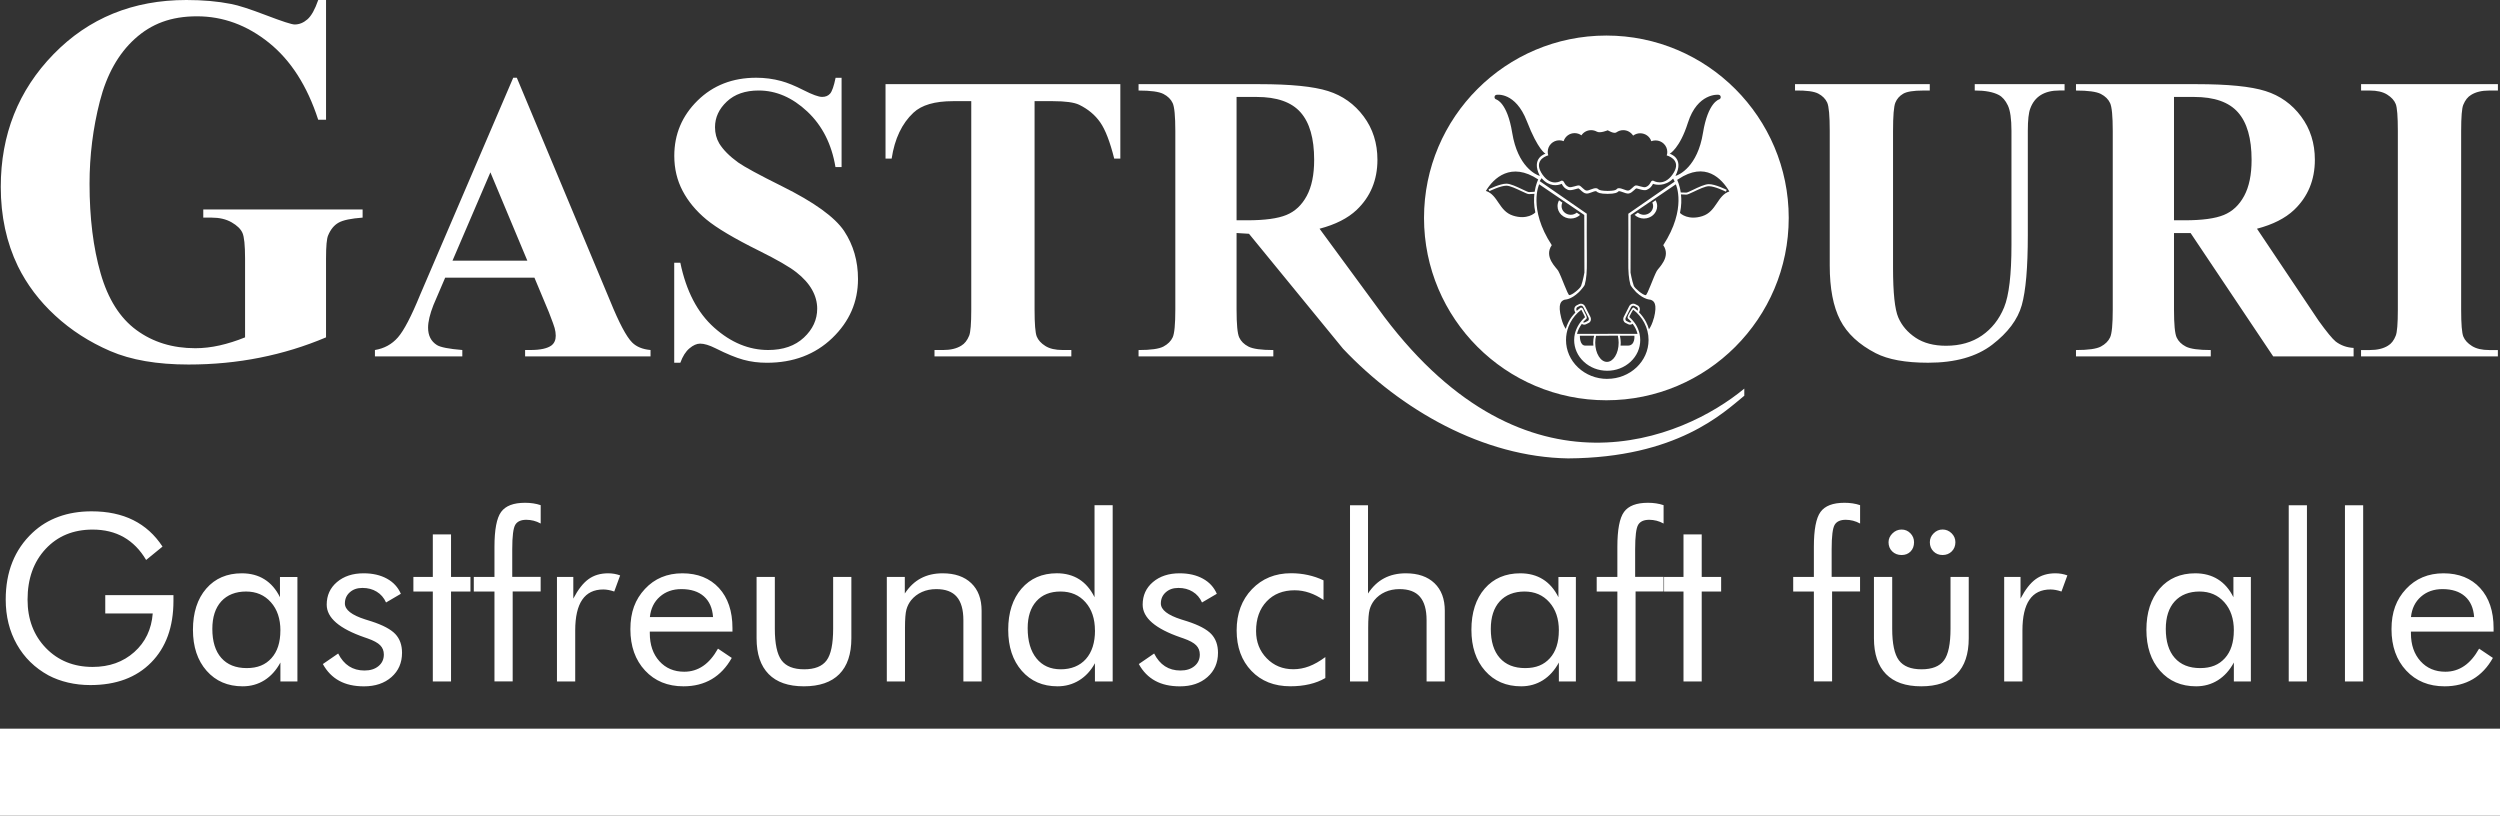
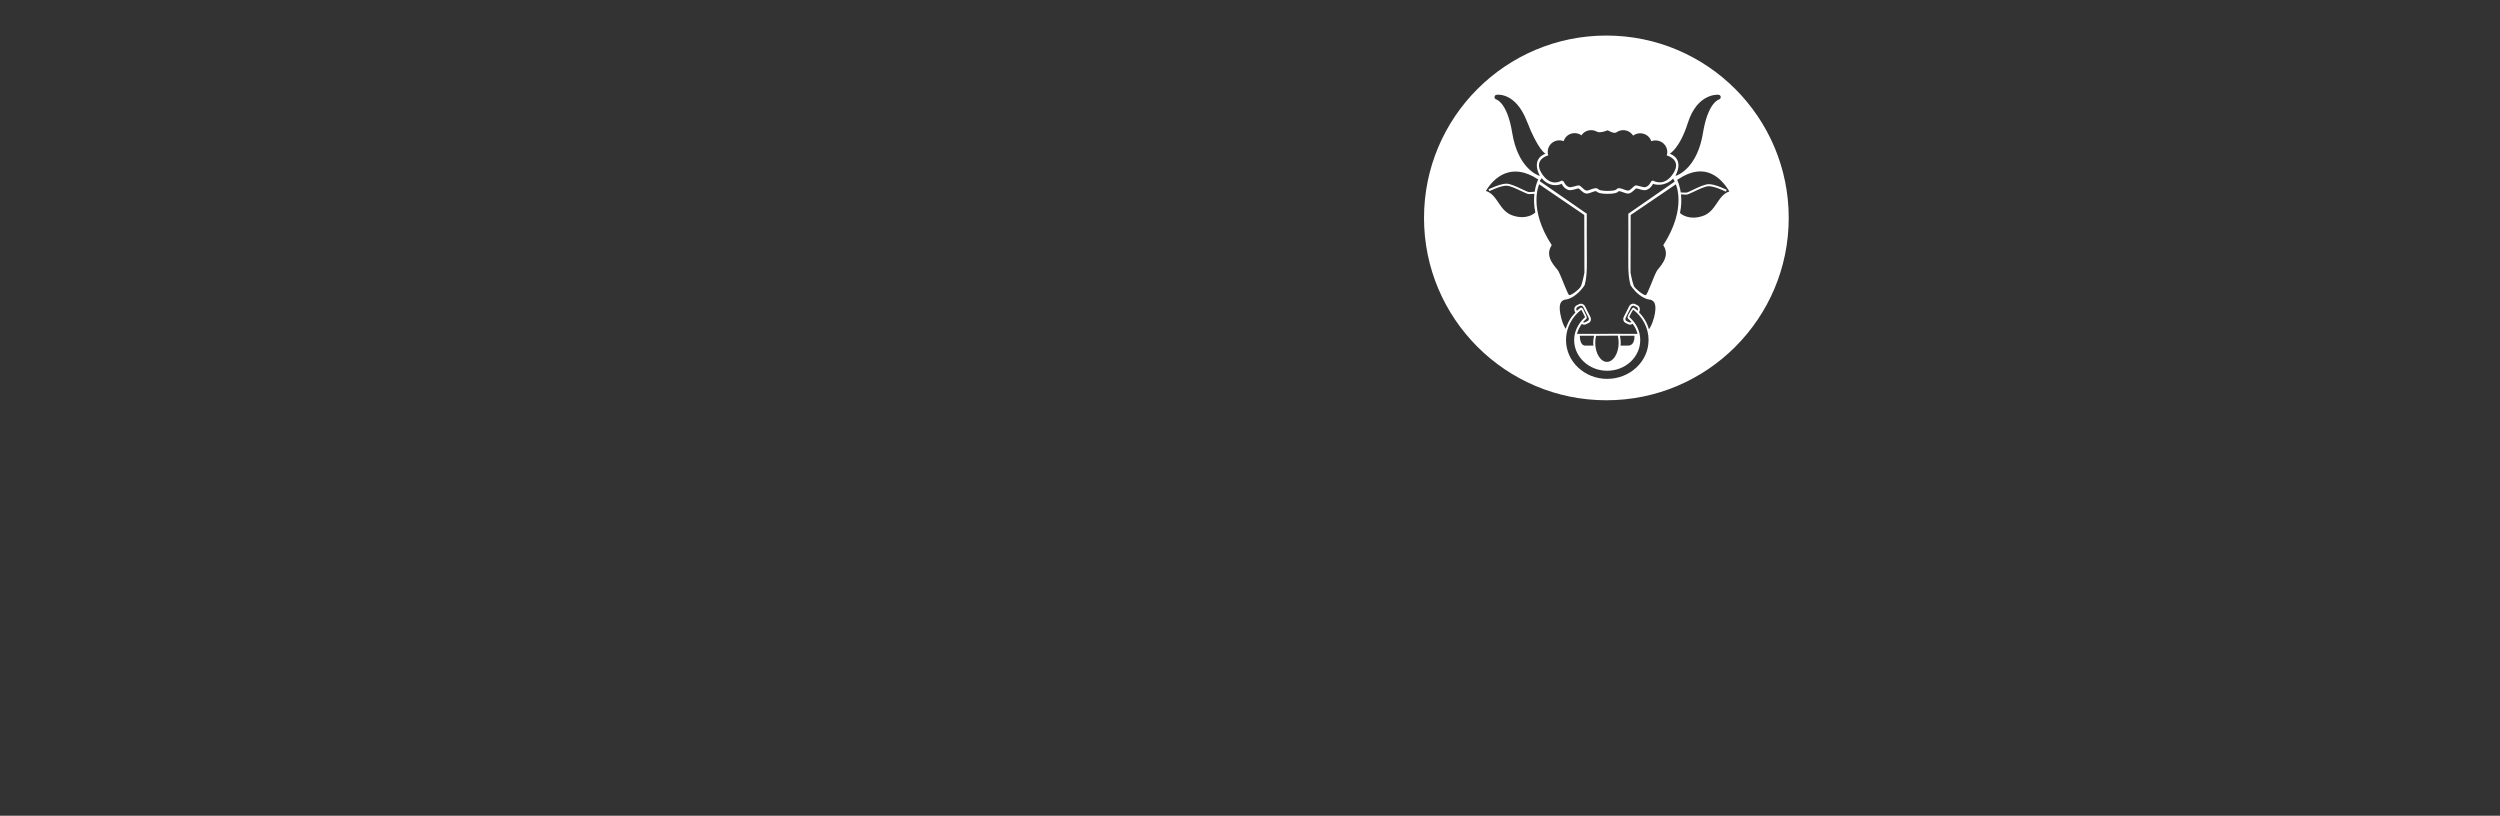
<svg xmlns="http://www.w3.org/2000/svg" id="Ebene_2" data-name="Ebene 2" viewBox="0 0 682.05 222.55">
  <rect x="0" y="0" width="682.05" height="222.55" fill="#333333" stroke="none" />
  <defs>
    <style>
      .cls-1 {
        fill: #fff;
      }
    </style>
  </defs>
  <g id="Ebene_1-2" data-name="Ebene 1">
    <g id="Quadrat_Rechteck" data-name="Quadrat/Rechteck">
-       <rect class="cls-1" y="198.79" width="682.05" height="23.75" />
-     </g>
-     <path class="cls-1" d="M28.73,162.37h18.59v1.56c0,7.1-2.03,12.71-6.08,16.81-4.05,4.11-9.58,6.16-16.58,6.16-2.13,0-4.16-.23-6.09-.68-1.93-.45-3.72-1.11-5.35-1.97-3.72-2.04-6.59-4.85-8.62-8.44-2.03-3.59-3.04-7.67-3.04-12.24,0-3.76.6-7.17,1.81-10.2,1.21-3.04,3.04-5.71,5.48-8.01,2.05-1.93,4.43-3.4,7.14-4.38,2.71-.99,5.71-1.48,9-1.48,4.37,0,8.16.8,11.37,2.4,3.21,1.6,5.87,4,7.98,7.22l-4.47,3.65c-1.63-2.76-3.67-4.83-6.1-6.22-2.44-1.38-5.27-2.07-8.49-2.07-5.27,0-9.55,1.76-12.83,5.28-3.28,3.52-4.93,8.13-4.93,13.82,0,5.36,1.67,9.76,5,13.21,3.34,3.44,7.59,5.16,12.75,5.16,4.55,0,8.33-1.35,11.36-4.05,3.03-2.7,4.7-6.21,5.04-10.54h-12.95v-4.97ZM76.5,172.01c0-3.19-.87-5.77-2.6-7.71-1.73-1.95-3.99-2.92-6.78-2.92s-5.14.9-6.76,2.69c-1.62,1.79-2.43,4.29-2.43,7.51,0,3.42.81,6.06,2.44,7.91,1.63,1.85,3.94,2.78,6.93,2.78s5.12-.9,6.75-2.7c1.63-1.8,2.44-4.32,2.44-7.55ZM81.14,157.4v28.51h-4.64v-5.16c-1.14,2.11-2.59,3.72-4.35,4.83-1.77,1.11-3.75,1.66-5.94,1.66-4.07,0-7.35-1.41-9.84-4.23-2.49-2.82-3.73-6.56-3.73-11.2s1.21-8.45,3.63-11.23c2.42-2.78,5.65-4.17,9.7-4.17,2.38,0,4.44.55,6.18,1.64,1.75,1.09,3.16,2.72,4.23,4.88v-5.52h4.77ZM88.1,181.15l4.16-2.86c.78,1.55,1.77,2.71,2.96,3.48,1.19.77,2.6,1.16,4.21,1.16s2.86-.4,3.83-1.2c.97-.8,1.46-1.85,1.46-3.16,0-1.01-.33-1.85-1-2.53-.66-.67-1.8-1.29-3.42-1.86-.16-.06-.43-.16-.81-.28-6.91-2.38-10.36-5.35-10.36-8.93,0-2.53.93-4.58,2.8-6.17,1.87-1.59,4.3-2.39,7.28-2.39,2.47,0,4.59.49,6.35,1.46,1.77.97,3.03,2.35,3.8,4.13l-4.04,2.37c-.57-1.28-1.42-2.26-2.54-2.94-1.12-.69-2.41-1.03-3.89-1.03s-2.56.4-3.46,1.19c-.89.79-1.34,1.81-1.34,3.05,0,1.73,1.86,3.18,5.58,4.36.7.23,1.25.4,1.66.52,3.11,1.01,5.28,2.16,6.51,3.45,1.22,1.29,1.84,3,1.84,5.12,0,2.73-.96,4.94-2.88,6.63-1.92,1.69-4.42,2.53-7.51,2.53-2.65,0-4.91-.5-6.76-1.52-1.85-1.01-3.34-2.53-4.46-4.58ZM118.08,161.38h-5.3v-3.98h5.3v-11.6h4.97v11.6h5.3v3.98h-5.3v24.53h-4.97v-24.53ZM134.9,185.91v-24.53h-5.64v-3.98h5.64v-8.2c0-4.7.6-7.88,1.82-9.54,1.21-1.66,3.38-2.49,6.52-2.49.78,0,1.52.05,2.23.16.7.1,1.38.27,2.04.49v5.01c-.63-.35-1.28-.61-1.92-.77-.65-.16-1.31-.25-1.99-.25-1.46,0-2.47.45-3.02,1.36-.55.91-.83,3.13-.83,6.68v7.54h7.75v3.98h-7.63v24.53h-4.97ZM151.95,185.91v-28.51h4.46v5.91c1.3-2.48,2.68-4.25,4.15-5.31,1.47-1.06,3.25-1.59,5.35-1.59.58,0,1.13.05,1.67.14s1.07.24,1.61.43l-1.61,4.4c-.56-.19-1.08-.33-1.57-.42-.49-.09-.97-.14-1.42-.14-2.55,0-4.47.93-5.74,2.79-1.28,1.86-1.92,4.66-1.92,8.4v13.9h-4.97ZM194.53,168.34c-.17-2.44-1-4.32-2.49-5.64-1.5-1.32-3.54-1.98-6.14-1.98-2.35,0-4.31.69-5.88,2.07-1.57,1.38-2.48,3.23-2.72,5.55h17.24ZM199.83,172.32h-22.55v.46c0,3.13.87,5.66,2.6,7.59,1.74,1.93,4,2.89,6.79,2.89,1.9,0,3.61-.52,5.15-1.57,1.53-1.04,2.88-2.62,4.06-4.73l3.76,2.53c-1.43,2.56-3.25,4.49-5.46,5.8-2.21,1.3-4.78,1.95-7.7,1.95-4.33,0-7.82-1.43-10.49-4.3-2.67-2.87-4.01-6.63-4.01-11.29s1.32-8.13,3.97-10.97c2.65-2.85,6.06-4.27,10.22-4.27s7.53,1.34,9.98,4.01c2.45,2.67,3.68,6.32,3.68,10.94v.97ZM211.39,157.4v14.1c0,4.12.61,6.99,1.83,8.64,1.22,1.64,3.27,2.46,6.16,2.46s4.94-.81,6.13-2.43c1.2-1.62,1.79-4.51,1.79-8.67v-14.1h4.97v16.74c0,4.3-1.1,7.56-3.29,9.78-2.19,2.21-5.42,3.32-9.67,3.32s-7.42-1.11-9.61-3.34c-2.19-2.23-3.29-5.48-3.29-9.76v-16.74h4.97ZM241.94,185.91v-28.51h4.91v4.52c1.22-1.86,2.68-3.25,4.39-4.15,1.71-.91,3.69-1.36,5.93-1.36,3.34,0,5.94.9,7.82,2.7,1.88,1.8,2.81,4.3,2.81,7.5v19.31h-4.97v-16.71c0-2.87-.6-5-1.81-6.4-1.2-1.4-3.06-2.09-5.57-2.09-1.44,0-2.75.26-3.93.79-1.18.53-2.16,1.28-2.95,2.25-.59.75-1.02,1.6-1.28,2.54-.26.95-.39,2.6-.39,4.96v14.66h-4.97ZM298.72,171.99c0-3.18-.86-5.75-2.58-7.69-1.72-1.95-3.99-2.92-6.81-2.92s-5.01.88-6.59,2.65-2.37,4.21-2.37,7.34c0,3.52.8,6.27,2.4,8.25,1.6,1.99,3.81,2.98,6.63,2.98s5.2-.94,6.86-2.81c1.65-1.87,2.48-4.47,2.48-7.8ZM303.56,137.84v48.07h-4.84v-4.97c-1.1,2.03-2.54,3.58-4.3,4.67-1.76,1.08-3.73,1.63-5.9,1.63-4.04,0-7.29-1.41-9.76-4.23-2.47-2.82-3.7-6.56-3.7-11.2s1.21-8.43,3.63-11.22c2.42-2.79,5.63-4.19,9.65-4.19,2.33,0,4.36.55,6.09,1.64,1.72,1.1,3.11,2.72,4.18,4.89v-25.1h4.97ZM310.71,181.15l4.16-2.86c.78,1.55,1.77,2.71,2.96,3.48,1.19.77,2.6,1.16,4.21,1.16s2.86-.4,3.83-1.2,1.46-1.85,1.46-3.16c0-1.01-.33-1.85-1-2.53-.66-.67-1.8-1.29-3.42-1.86-.16-.06-.43-.16-.81-.28-6.91-2.38-10.36-5.35-10.36-8.93,0-2.53.93-4.58,2.8-6.17,1.87-1.59,4.3-2.39,7.28-2.39,2.47,0,4.59.49,6.35,1.46,1.77.97,3.03,2.35,3.8,4.13l-4.04,2.37c-.57-1.28-1.42-2.26-2.54-2.94-1.12-.69-2.41-1.03-3.89-1.03s-2.56.4-3.46,1.19c-.89.79-1.34,1.81-1.34,3.05,0,1.73,1.86,3.18,5.58,4.36.7.23,1.25.4,1.66.52,3.11,1.01,5.28,2.16,6.51,3.45,1.22,1.29,1.84,3,1.84,5.12,0,2.73-.96,4.94-2.88,6.63-1.92,1.69-4.42,2.53-7.51,2.53-2.65,0-4.91-.5-6.76-1.52-1.85-1.01-3.34-2.53-4.46-4.58ZM361.58,179.28v5.7c-1.28.75-2.73,1.32-4.34,1.69-1.61.38-3.35.56-5.21.56-4.4,0-7.94-1.4-10.62-4.2-2.68-2.8-4.03-6.48-4.03-11.05s1.39-8.33,4.17-11.23c2.78-2.9,6.34-4.36,10.67-4.36,1.57,0,3.11.16,4.62.49,1.5.33,2.92.81,4.24,1.45v5.36c-1.24-.86-2.52-1.52-3.84-1.97-1.32-.45-2.66-.68-4.03-.68-3.18,0-5.73,1.01-7.65,3.04-1.92,2.03-2.88,4.72-2.88,8.08,0,2.96.96,5.44,2.9,7.43,1.93,1.99,4.35,2.99,7.27,2.99,1.46,0,2.9-.27,4.3-.8,1.4-.53,2.88-1.37,4.43-2.52ZM368.31,185.91v-48.07h4.91v24.08c1.22-1.86,2.68-3.25,4.39-4.15,1.71-.91,3.69-1.36,5.93-1.36,3.34,0,5.94.9,7.82,2.7,1.88,1.8,2.81,4.3,2.81,7.5v19.31h-4.97v-16.71c0-2.87-.6-5-1.81-6.4-1.2-1.4-3.06-2.09-5.57-2.09-1.44,0-2.75.26-3.93.79-1.18.53-2.16,1.28-2.95,2.25-.59.75-1.02,1.6-1.28,2.54-.26.95-.39,2.6-.39,4.96v14.66h-4.97ZM425.29,172.01c0-3.19-.87-5.77-2.6-7.71-1.73-1.95-3.99-2.92-6.78-2.92s-5.14.9-6.76,2.69c-1.62,1.79-2.43,4.29-2.43,7.51,0,3.42.81,6.06,2.44,7.91,1.63,1.85,3.94,2.78,6.93,2.78s5.12-.9,6.75-2.7c1.63-1.8,2.44-4.32,2.44-7.55ZM429.93,157.4v28.51h-4.64v-5.16c-1.14,2.11-2.59,3.72-4.35,4.83-1.77,1.11-3.75,1.66-5.94,1.66-4.07,0-7.35-1.41-9.84-4.23-2.49-2.82-3.73-6.56-3.73-11.2s1.21-8.45,3.63-11.23c2.42-2.78,5.65-4.17,9.7-4.17,2.38,0,4.44.55,6.18,1.64,1.75,1.09,3.16,2.72,4.23,4.88v-5.52h4.77ZM441.25,185.91v-24.53h-5.64v-3.98h5.64v-8.2c0-4.7.6-7.88,1.82-9.54,1.21-1.66,3.38-2.49,6.52-2.49.78,0,1.52.05,2.23.16.7.1,1.38.27,2.04.49v5.01c-.63-.35-1.28-.61-1.92-.77-.65-.16-1.31-.25-1.99-.25-1.46,0-2.47.45-3.02,1.36-.55.91-.83,3.13-.83,6.68v7.54h7.75v3.98h-7.63v24.53h-4.97ZM459.29,161.38h-5.3v-3.98h5.3v-11.6h4.97v11.6h5.3v3.98h-5.3v24.53h-4.97v-24.53ZM494.86,185.91v-24.53h-5.64v-3.98h5.64v-8.2c0-4.7.6-7.88,1.82-9.54,1.21-1.66,3.38-2.49,6.52-2.49.78,0,1.52.05,2.23.16.7.1,1.38.27,2.04.49v5.01c-.63-.35-1.28-.61-1.92-.77-.65-.16-1.31-.25-1.99-.25-1.46,0-2.47.45-3.02,1.36-.55.91-.83,3.13-.83,6.68v7.54h7.75v3.98h-7.63v24.53h-4.97ZM516.23,157.4v14.1c0,4.12.61,6.99,1.83,8.64,1.22,1.64,3.27,2.46,6.16,2.46s4.94-.81,6.13-2.43c1.2-1.62,1.79-4.51,1.79-8.67v-14.1h4.97v16.74c0,4.3-1.1,7.56-3.29,9.78-2.19,2.21-5.42,3.32-9.67,3.32s-7.42-1.11-9.61-3.34c-2.19-2.23-3.29-5.48-3.29-9.76v-16.74h4.97ZM526.5,147.93c0-.93.34-1.74,1.04-2.43.69-.69,1.5-1.04,2.43-1.04s1.77.34,2.46,1.02c.69.68,1.04,1.49,1.04,2.44,0,1.01-.33,1.85-.99,2.51-.66.66-1.5.99-2.51.99s-1.82-.33-2.48-.99c-.66-.66-.99-1.49-.99-2.51ZM515.23,147.93c0-.91.36-1.71,1.07-2.41.71-.7,1.54-1.05,2.49-1.05s1.75.34,2.41,1.02c.66.68.99,1.49.99,2.44,0,1.03-.31,1.87-.94,2.52-.63.65-1.45.97-2.46.97s-1.89-.33-2.56-.99c-.67-.66-1-1.49-1-2.51ZM546.78,185.91v-28.51h4.46v5.91c1.3-2.48,2.68-4.25,4.15-5.31,1.47-1.06,3.25-1.59,5.35-1.59.58,0,1.13.05,1.67.14.54.09,1.07.24,1.61.43l-1.61,4.4c-.56-.19-1.08-.33-1.57-.42-.49-.09-.97-.14-1.42-.14-2.55,0-4.47.93-5.74,2.79-1.28,1.86-1.92,4.66-1.92,8.4v13.9h-4.97ZM609.44,172.01c0-3.19-.87-5.77-2.6-7.71-1.73-1.95-3.99-2.92-6.78-2.92s-5.14.9-6.76,2.69c-1.62,1.79-2.43,4.29-2.43,7.51,0,3.42.81,6.06,2.44,7.91,1.63,1.85,3.94,2.78,6.93,2.78s5.12-.9,6.75-2.7c1.63-1.8,2.44-4.32,2.44-7.55ZM614.08,157.4v28.51h-4.64v-5.16c-1.14,2.11-2.59,3.72-4.35,4.83-1.77,1.11-3.75,1.66-5.94,1.66-4.07,0-7.35-1.41-9.84-4.23-2.49-2.82-3.73-6.56-3.73-11.2s1.21-8.45,3.63-11.23c2.42-2.78,5.65-4.17,9.7-4.17,2.38,0,4.44.55,6.18,1.64,1.75,1.09,3.16,2.72,4.23,4.88v-5.52h4.77ZM624.41,185.91v-48.07h4.97v48.07h-4.97ZM639.75,185.91v-48.07h4.97v48.07h-4.97ZM674.99,168.34c-.17-2.44-1-4.32-2.49-5.64-1.5-1.32-3.54-1.98-6.14-1.98-2.35,0-4.31.69-5.88,2.07-1.57,1.38-2.48,3.23-2.72,5.55h17.24ZM680.3,172.32h-22.55v.46c0,3.13.87,5.66,2.6,7.59,1.74,1.93,4,2.89,6.79,2.89,1.9,0,3.61-.52,5.15-1.57,1.53-1.04,2.88-2.62,4.06-4.73l3.76,2.53c-1.43,2.56-3.25,4.49-5.46,5.8-2.21,1.3-4.78,1.95-7.7,1.95-4.33,0-7.82-1.43-10.49-4.3-2.67-2.87-4.01-6.63-4.01-11.29s1.32-8.13,3.97-10.97,6.06-4.27,10.22-4.27,7.53,1.34,9.98,4.01c2.45,2.67,3.68,6.32,3.68,10.94v.97Z" />
-     <path class="cls-1" d="M88.95,0v32.66h-2.14c-2.99-9.22-7.48-16.22-13.46-21.02-5.98-4.79-12.51-7.19-19.6-7.19s-12.43,2.04-16.94,6.12c-4.51,4.08-7.7,9.77-9.57,17.07-1.87,7.3-2.81,14.8-2.81,22.48,0,9.31,1.01,17.47,3.03,24.48,2.02,7.01,5.28,12.17,9.78,15.46,4.5,3.3,9.85,4.94,16.04,4.94,2.15,0,4.36-.25,6.63-.76,2.26-.51,4.58-1.24,6.95-2.2v-21.54c0-3.6-.24-5.92-.72-6.98-.48-1.06-1.47-2.02-2.96-2.87-1.5-.86-3.31-1.28-5.44-1.28h-2.28v-2.23h43.47v2.23c-3.14.23-5.32.68-6.56,1.38-1.23.69-2.18,1.86-2.85,3.48-.38.85-.57,2.94-.57,6.27v21.54c-5.78,2.45-11.8,4.3-18.05,5.54-6.25,1.25-12.73,1.87-19.45,1.87-8.58,0-15.71-1.23-21.38-3.68-5.67-2.45-10.68-5.67-15.01-9.67-4.34-3.99-7.73-8.49-10.18-13.48C1.77,66.19.21,58.97.21,51,.21,36.71,5.01,24.63,14.61,14.78,24.21,4.93,36.29,0,50.85,0c4.51,0,8.57.36,12.19,1.08,1.96.36,5.14,1.39,9.54,3.07,4.4,1.68,7,2.53,7.81,2.53,1.25,0,2.41-.47,3.48-1.4,1.07-.93,2.05-2.69,2.95-5.28h2.14ZM145.81,75.76h-24.36l-3.2,7.47c-.97,2.48-1.46,4.53-1.46,6.16,0,2.15.8,3.73,2.4,4.74.94.6,3.25,1.06,6.94,1.36v1.74h-23.84v-1.74c2.54-.42,4.63-1.56,6.27-3.44,1.64-1.87,3.66-5.75,6.06-11.62l25.4-59.22h.98l25.46,60.89c2.44,6,4.44,9.78,6.01,11.34,1.18,1.18,2.86,1.86,5.01,2.05v1.74h-34.22v-1.74h1.41c2.75,0,4.68-.42,5.8-1.26.77-.61,1.15-1.49,1.15-2.64,0-.69-.11-1.4-.31-2.12-.07-.34-.59-1.78-1.57-4.31l-3.93-9.4ZM143.87,71.12l-10.08-24.1-10.34,24.1h20.42ZM229.6,21.21v24.37h-1.67c-1.04-6.28-3.61-11.33-7.69-15.16-4.08-3.82-8.5-5.73-13.25-5.73-3.67,0-6.57,1.01-8.71,3.03-2.14,2.02-3.21,4.34-3.21,6.97,0,1.67.39,3.15,1.16,4.45,1.07,1.74,2.78,3.46,5.13,5.17,1.73,1.22,5.72,3.39,11.98,6.5,8.75,4.34,14.4,8.41,16.96,12.22,2.52,3.82,3.78,8.18,3.78,13.1,0,6.24-2.34,11.6-7.02,16.1-4.68,4.49-10.63,6.74-17.85,6.74-2.26,0-4.4-.27-6.42-.83-2.01-.55-4.54-1.59-7.58-3.12-1.7-.85-3.1-1.27-4.2-1.27-.92,0-1.89.43-2.91,1.29-1.02.86-1.86,2.17-2.49,3.93h-1.67v-27.28h1.67c1.6,7.73,4.67,13.63,9.24,17.7,4.56,4.07,9.47,6.1,14.74,6.1,4.07,0,7.31-1.13,9.73-3.39,2.42-2.26,3.63-4.89,3.63-7.89,0-1.77-.47-3.5-1.41-5.17-.94-1.67-2.36-3.25-4.27-4.75-1.91-1.5-5.3-3.45-10.15-5.86-6.8-3.37-11.61-6.23-14.42-8.56-2.81-2.33-4.97-4.94-6.48-7.82-1.51-2.88-2.26-6.05-2.26-9.52,0-5.91,2.12-10.93,6.35-15.09,4.23-4.16,9.57-6.23,16-6.23,2.35,0,4.62.3,6.83.9,1.67.45,3.71,1.28,6.11,2.5,2.4,1.22,4.08,1.83,5.04,1.83s1.65-.3,2.18-.9,1.03-2.04,1.5-4.32h1.67ZM305.65,22.96v20.31h-1.67c-1.15-4.59-2.42-7.89-3.82-9.89-1.4-2.01-3.31-3.61-5.75-4.8-1.36-.65-3.75-.98-7.15-.98h-5.01v56.87c0,3.92.2,6.37.6,7.35.4.98,1.18,1.84,2.34,2.57,1.16.74,2.74,1.1,4.75,1.1h2.34v1.74h-37.33v-1.74h2.35c2.05,0,3.71-.4,4.96-1.19.9-.53,1.62-1.43,2.14-2.71.38-.91.58-3.28.58-7.13V27.6h-5.01c-4.94,0-8.53,1.05-10.77,3.15-3.13,2.93-5.12,7.1-5.94,12.52h-1.67v-20.31h64.07ZM337.36,63.58v20.89c0,4.02.24,6.55.72,7.59.48,1.04,1.32,1.88,2.53,2.5,1.21.62,3.47.94,6.78.94v1.74h-36.77v-1.74c3.34,0,5.61-.32,6.8-.96,1.19-.64,2.03-1.47,2.51-2.5.48-1.03.72-3.55.72-7.57v-48.75c0-4.02-.24-6.55-.72-7.59-.48-1.04-1.32-1.88-2.53-2.5-1.21-.62-3.47-.93-6.78-.93v-1.74h32.9c8.57,0,14.83.62,18.8,1.88,3.97,1.25,7.21,3.56,9.71,6.92,2.51,3.36,3.76,7.31,3.76,11.83,0,5.52-1.89,10.08-5.67,13.68-2.41,2.28-5.78,3.99-10.12,5.13l17.67,24.06c38.87,51.44,81.36,33.52,98.21,19.56v1.94c-5.7,4.66-18.34,16.92-48.07,17.1-23.16-.36-45.61-13.22-61.41-29.93l-25.65-31.35-3.4-.21ZM337.36,26.44v33.66h2.93c4.75,0,8.3-.48,10.66-1.45,2.36-.96,4.21-2.7,5.56-5.21,1.35-2.51,2.02-5.79,2.02-9.83,0-5.85-1.24-10.18-3.72-12.97-2.48-2.8-6.47-4.19-11.97-4.19h-5.48ZM489.71,22.96h36.77v1.74h-1.77c-2.66,0-4.5.29-5.49.88-1,.59-1.71,1.39-2.13,2.43-.42,1.03-.63,3.6-.63,7.72v37.35c0,6.83.48,11.34,1.44,13.55.96,2.21,2.53,4.05,4.72,5.51,2.19,1.46,4.96,2.19,8.3,2.19,3.83,0,7.09-.93,9.79-2.79,2.69-1.86,4.71-4.42,6.05-7.68,1.34-3.26,2.01-8.94,2.01-17.04v-31.11c0-3.23-.33-5.54-.98-6.93-.66-1.38-1.48-2.34-2.48-2.87-1.55-.82-3.74-1.22-6.56-1.22v-1.74h24.51v1.74h-1.47c-2,0-3.66.41-4.99,1.22-1.33.82-2.29,2.04-2.89,3.67-.45,1.14-.68,3.18-.68,6.13v28.47c0,8.81-.55,15.17-1.65,19.08-1.1,3.91-3.79,7.5-8.06,10.78s-10.1,4.92-17.49,4.92c-6.16,0-10.92-.87-14.29-2.6-4.58-2.36-7.82-5.38-9.71-9.06-1.89-3.68-2.84-8.64-2.84-14.87v-36.71c0-4.15-.23-6.73-.7-7.75-.47-1.01-1.27-1.82-2.42-2.43-1.15-.61-3.26-.89-6.35-.85v-1.74ZM593.11,63.58v20.89c0,4.02.24,6.55.72,7.59.48,1.04,1.32,1.88,2.53,2.5,1.21.62,3.47.94,6.78.94v1.74h-36.77v-1.74c3.34,0,5.61-.32,6.8-.96,1.19-.64,2.03-1.47,2.51-2.5.48-1.03.72-3.55.72-7.57v-48.75c0-4.02-.24-6.55-.72-7.59-.48-1.04-1.32-1.88-2.53-2.5-1.21-.62-3.47-.93-6.78-.93v-1.74h32.9c8.57,0,14.83.62,18.8,1.88,3.97,1.25,7.21,3.56,9.71,6.92,2.51,3.36,3.76,7.31,3.76,11.83,0,5.52-1.89,10.08-5.67,13.68-2.41,2.28-5.78,3.99-10.12,5.13l16.81,25.09c2.19,3.04,3.75,4.94,4.67,5.69,1.4,1.06,3.03,1.64,4.88,1.74v2.32h-21.93l-22.54-33.66h-4.56ZM593.11,26.44v33.66h2.93c4.75,0,8.3-.48,10.66-1.45,2.36-.96,4.21-2.7,5.56-5.21s2.02-5.79,2.02-9.83c0-5.85-1.24-10.18-3.72-12.97-2.48-2.8-6.47-4.19-11.97-4.19h-5.48ZM681.47,95.5v1.74h-37.33v-1.74h2.36c2.07,0,3.73-.4,4.99-1.19.91-.53,1.61-1.43,2.11-2.71.38-.91.58-3.28.58-7.13v-48.75c0-3.92-.19-6.37-.58-7.35s-1.17-1.84-2.34-2.57c-1.17-.74-2.76-1.1-4.75-1.1h-2.36v-1.74h37.33v1.74h-2.35c-2.05,0-3.71.4-4.96,1.19-.9.53-1.62,1.43-2.14,2.71-.38.91-.58,3.28-.58,7.13v48.75c0,3.92.2,6.37.6,7.35.4.98,1.18,1.84,2.35,2.57,1.17.74,2.74,1.1,4.73,1.1h2.35Z" />
+       </g>
  </g>
  <g id="Ebene_4" data-name="Ebene 4">
-     <path class="cls-1" d="M451.67,54.64l-.89.62c.13.29.23.61.23.96,0,1.31-1.13,2.38-2.53,2.38-.61,0-1.19-.23-1.64-.59l-.89.62c.66.61,1.56.99,2.53.99,2.03,0,3.63-1.52,3.63-3.4,0-.57-.16-1.1-.43-1.57Z" />
-     <path class="cls-1" d="M428.55,58.6c-1.4,0-2.53-1.07-2.53-2.38h0c0-.34.09-.66.22-.95l-.9-.62c-.26.47-.41,1.01-.41,1.57,0,1.88,1.62,3.4,3.61,3.4.99,0,1.89-.38,2.54-.99l-.9-.62c-.45.36-1.02.59-1.65.59Z" />
    <path class="cls-1" d="M438.25,9.7c-27.45,0-49.75,22.3-49.75,49.75s22.3,49.75,49.75,49.75,49.75-22.3,49.75-49.75-22.3-49.75-49.75-49.75ZM460.49,33.5c2.6-8.2,8.3-7.66,8.33-7.65.16.04.55.07.62.53.08.47-.27.67-.39.72-.12.05-3.08.82-4.44,9.14-1.48,9.23-6.51,11.49-7.52,11.76,2.53-4.95-1.56-6.06-1.56-6.06,0,0,2.74-1.43,4.96-8.44ZM425.41,38.28c.42,0,.81.08,1.18.23.4-1.27,1.59-2.19,3-2.19.7,0,1.34.23,1.86.6.56-.85,1.53-1.41,2.64-1.41.57,0,1.1.15,1.57.41.88.51,2.97-.38,2.97-.38,0,0,1.69,1.06,2.36.57.55-.38,1.17-.6,1.87-.6,1.13,0,2.11.6,2.69,1.49.55-.4,1.21-.64,1.91-.64,1.44,0,2.65.91,3.04,2.16.39-.13.74-.21,1.17-.21,1.75,0,3.2,1.4,3.2,3.14,0,.33-.04.65-.16.95,1.36.4,3.98,1.83,1.6,5.2-2.42,3.44-5.22,1.72-5.22,1.72,0,0-.43-.24-.74.41-.35.64-.62.98-1.29,1.28-.7.31-2.34-.57-2.88-.4-.55.17-1.33,1.32-1.95,1.38-.66.07-1.79-.71-2.65-.64-.82.07.04.71-2.99.74-3.04-.04-2.29-.67-3.13-.74-.85-.07-1.99.71-2.64.64-.65-.07-1.42-1.22-1.96-1.38-.54-.17-2.19.71-2.87.4-.68-.3-.95-.64-1.28-1.28-.34-.64-.78-.41-.78-.41,0,0-2.67,1.78-5.09-1.66-2.42-3.44.21-4.9,1.56-5.28-.1-.3-.15-.62-.15-.96,0-1.73,1.42-3.14,3.16-3.14ZM408.36,25.86s5.08-.83,8.19,7.19c3.11,8.02,5.1,8.88,5.1,8.88,0,0-4.09,1.13-1.54,6.07-1.05-.27-6.05-2.53-7.55-11.76-1.35-8.32-4.3-9.09-4.42-9.14-.12-.05-.48-.25-.4-.72.09-.46.46-.5.62-.53ZM412.74,58.81c-3.83-1.23-4.02-5.64-7.36-6.72,2.11-3.53,6.87-8.04,14.28-3.13,0,0-.66,1.26-.98,3.36-.3.01-1,.05-1.54.09-.21.02-1.13-.43-1.88-.78-1.43-.68-3.2-1.52-4.28-1.52-1.76,0-4.75,1.49-4.88,1.55l.25.49s3-1.49,4.63-1.49c.96,0,2.67.82,4.05,1.47,1.14.54,1.77.83,2.11.83.01,0,.03,0,.04,0,.48-.03,1.1-.06,1.43-.08-.16,1.4-.16,3.12.25,5.06-.15.25-2.29,2.11-6.11.88ZM423.35,66.88c-6.54-10.02-3.43-16.6-3.43-16.6l12.3,8.37.04,15.71s-.34,2.07-.9,3.63c-.28.74-2.46,2.53-3.22,2.53-.44-.04-2.09-4.95-3.02-6.63-.45-.82-4.01-3.78-1.76-7.02ZM438.49,103.37c-3.01,0-5.83-1.11-7.96-3.11-2.12-2-3.29-4.66-3.29-7.49,0-1.26.23-2.48.68-3.64.14-.36.3-.72.48-1.07.73-1.4,1.73-2.59,3.02-3.56.02,0,.12.18.46.89.38.8.53,1.03.55,1.15-.31.27-.59.56-.85.86-.06.07-.13.15-.19.22-.51.62-.93,1.31-1.25,2.04-.04.08-.07.17-.11.25-.15.37-.28.75-.37,1.13-.13.56-.2,1.14-.2,1.72,0,2.25.94,4.35,2.65,5.94,1.7,1.58,3.97,2.45,6.37,2.45s4.67-.87,6.37-2.45c1.7-1.58,2.64-3.69,2.64-5.94,0-.58-.07-1.16-.19-1.72-.09-.39-.21-.78-.36-1.15-.03-.08-.06-.15-.09-.23-.16-.37-.33-.73-.54-1.07,0,0,0,0,0,0-.21-.34-.46-.67-.72-.98-.06-.08-.13-.15-.19-.22-.27-.31-.56-.61-.89-.89-.01-.07.13-.39.54-1.14.31-.55.44-.77.54-.86,1.24.96,2.27,2.18,2.99,3.54.38.73.67,1.48.87,2.25,0,.01,0,.02.01.04.2.79.3,1.6.3,2.43,0,5.84-5.05,10.6-11.26,10.6ZM430.14,84.74c-.18-.37-.09-.79.22-.96l.7-.35c.28-.12.69-.02.89.38l1.43,2.84c.1.21.12.43.05.62-.04.1-.11.22-.26.29l-.72.36h0c-.16.09-.32.07-.42.04-.05-.02-.1-.05-.14-.08.28-.32.58-.63.91-.91h.01s.01-.03.01-.03c.11-.12.1-.28.05-.53-.05-.26-.25-.63-.54-1.17-.37-.68-.42-1.11-.73-1.24-.16-.07-.19-.14-.35-.07h-.03s-.02.03-.02.03c-.36.26-.69.55-1.02.85l-.04-.08ZM434.71,94.29h-2.2c-1.6,0-1.49-2.69-1.49-2.69h3.88c-.15.61-.24,1.25-.24,1.92,0,.26.03.52.05.77ZM435.21,93.52c0-.67.08-1.31.23-1.91,1.12,0,2.94-.02,4.28-.03.72,0,1.31-.01,1.66-.01.15.72.22,1.35.22,1.94,0,1.42-.35,2.75-.97,3.74-.6.95-1.39,1.48-2.22,1.48s-1.62-.53-2.22-1.48c-.63-.99-.98-2.32-.98-3.74ZM441.95,91.6h3.95s.27,2.69-1.79,2.69h-1.99c.02-.26.05-.51.05-.77,0-.59-.08-1.22-.22-1.92ZM446.75,84.74v.02c-.31-.28-.62-.55-.95-.79l-.07-.06h-.09c-.2,0-.29.14-.96,1.2-.78,1.27-.7,1.65-.55,1.78h0c.35.3.67.62.96.95-.06.05-.13.09-.21.12-.1.03-.26.05-.42-.03h0s-.72-.36-.72-.36c-.15-.07-.23-.19-.26-.29-.07-.19-.05-.42.05-.62l1.43-2.84c.2-.4.6-.5.89-.38l.7.35c.31.17.4.59.22.96ZM451.2,86.77c-.39,1.46-.87,2.43-1.33,3.07-.2-.69-.46-1.38-.81-2.04-.5-.95-1.16-1.83-1.92-2.61l.1-.19c.32-.65.11-1.39-.46-1.69h0s-.72-.36-.72-.36c-.6-.26-1.31.02-1.61.64l-1.44,2.85c-.17.34-.19.73-.07,1.06.1.27.3.49.55.6l.71.35c.15.08.33.12.5.12.11,0,.23-.02.34-.05.14-.04.26-.12.37-.2.63.84,1.1,1.77,1.34,2.77,0,0-6.11-.03-7.02-.02-1.02,0-2.31.02-3.36.02h-6.13c.24-.98.7-1.9,1.32-2.73.1.06.19.13.3.17.11.04.23.05.34.05.17,0,.34-.04.5-.12l.71-.35c.25-.11.45-.33.55-.6.12-.33.1-.71-.07-1.06l-1.44-2.85c-.31-.62-1.01-.9-1.61-.64l-.72.36h0c-.58.31-.78,1.05-.46,1.7l.13.26c-.74.77-1.38,1.62-1.86,2.55-.32.61-.56,1.25-.76,1.9-.43-.64-.87-1.56-1.22-2.93-1.03-4.02,0-4.72.89-5.03.18-.08,1.65.08,3.92-2.07.57-.55,1.53-1.75,1.59-1.99.46-1.72.62-3.59.58-6.55-.05-3.43-.02-12.86-.02-12.86l-12.83-8.88s.19-.38.51-.81c2,2.39,4.34,2.06,5.48,1.54t0,0c.39.74.77,1.22,1.63,1.61.62.27,1.4.05,2.17-.17.27-.08.65-.19.81-.19.11.06.35.29.53.44.44.42.95.89,1.55.96.48.05.97-.14,1.49-.34.41-.16.87-.33,1.16-.3,0,0,.06,0,.06,0,0,0,.04.04.04.04.44.37.97.67,3.08.69,2.14-.02,2.64-.35,3.03-.73h0s.04,0,.04,0c.27-.03.74.15,1.17.3.51.19,1.01.38,1.48.34.58-.06,1.09-.54,1.56-.96.16-.16.39-.38.51-.44.16,0,.55.11.82.19.74.22,1.56.44,2.14.17.86-.39,1.25-.87,1.64-1.61h0c.68.28,3.28.81,5.49-1.43.27.44.41.83.41.83l-12.64,8.76s.04,9.43,0,12.86c-.04,2.96.12,4.83.58,6.55.04.23,1.01,1.44,1.56,1.99,2.3,2.14,3.78,1.99,3.94,2.07.9.31,1.91,1.01.9,5.03ZM452.02,73.9c-.94,1.68-2.57,6.59-3.04,6.63-.74,0-2.92-1.79-3.24-2.53-.55-1.56-.9-3.63-.9-3.63l.04-15.71,12.32-8.37s3.08,6.58-3.43,16.6c2.22,3.24-1.33,6.2-1.75,7.02ZM464.46,58.96c-3.82,1.22-5.96-.64-6.12-.88.41-1.93.42-3.64.26-5.05.28.01.92.04,1.43.07.01,0,.03,0,.04,0,.33,0,.95-.29,2.07-.82,1.31-.63,3.11-1.48,4.07-1.48,1.63,0,4.6,1.47,4.63,1.49l.25-.5c-.13-.06-3.12-1.55-4.88-1.55-1.09,0-2.88.85-4.31,1.54-.72.34-1.6.77-1.82.77,0,0,0,0,0,0-.57-.04-1.27-.04-1.54-.04-.31-2.14-.98-3.43-.98-3.43l.32-.21c7.41-4.91,11.81-.17,13.92,3.36-3.31,1.08-3.51,5.5-7.33,6.72Z" />
  </g>
</svg>